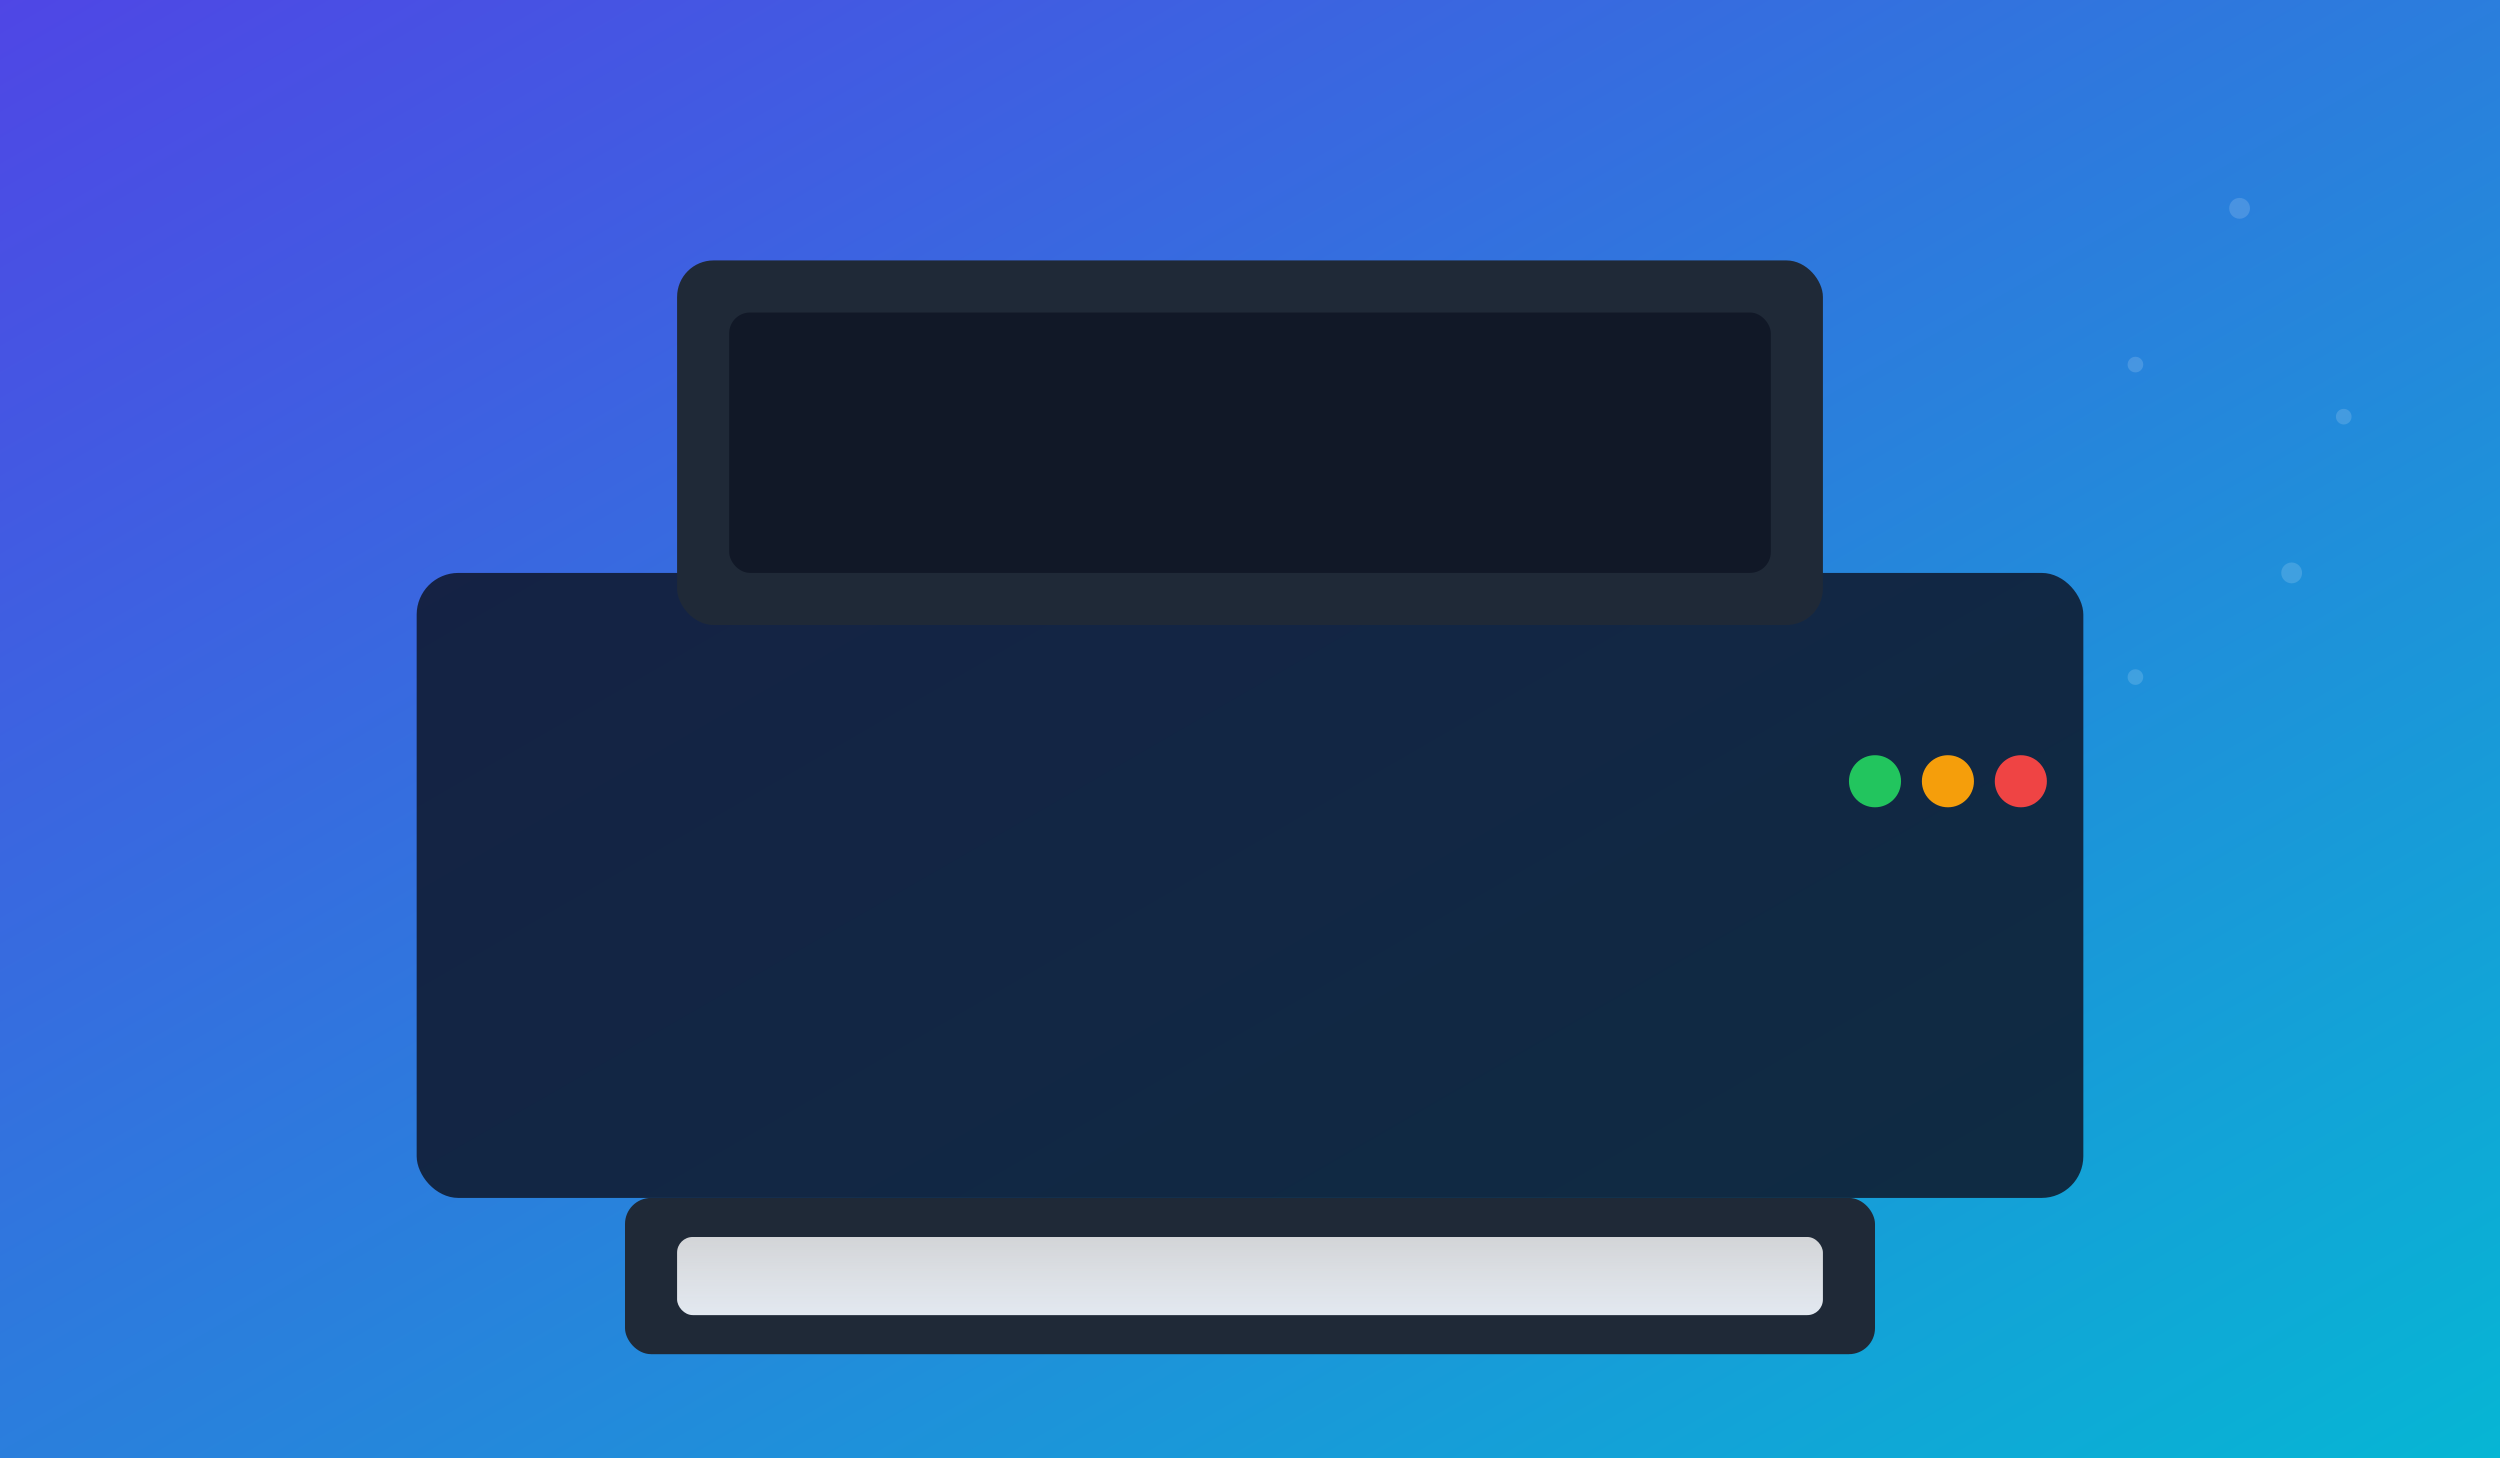
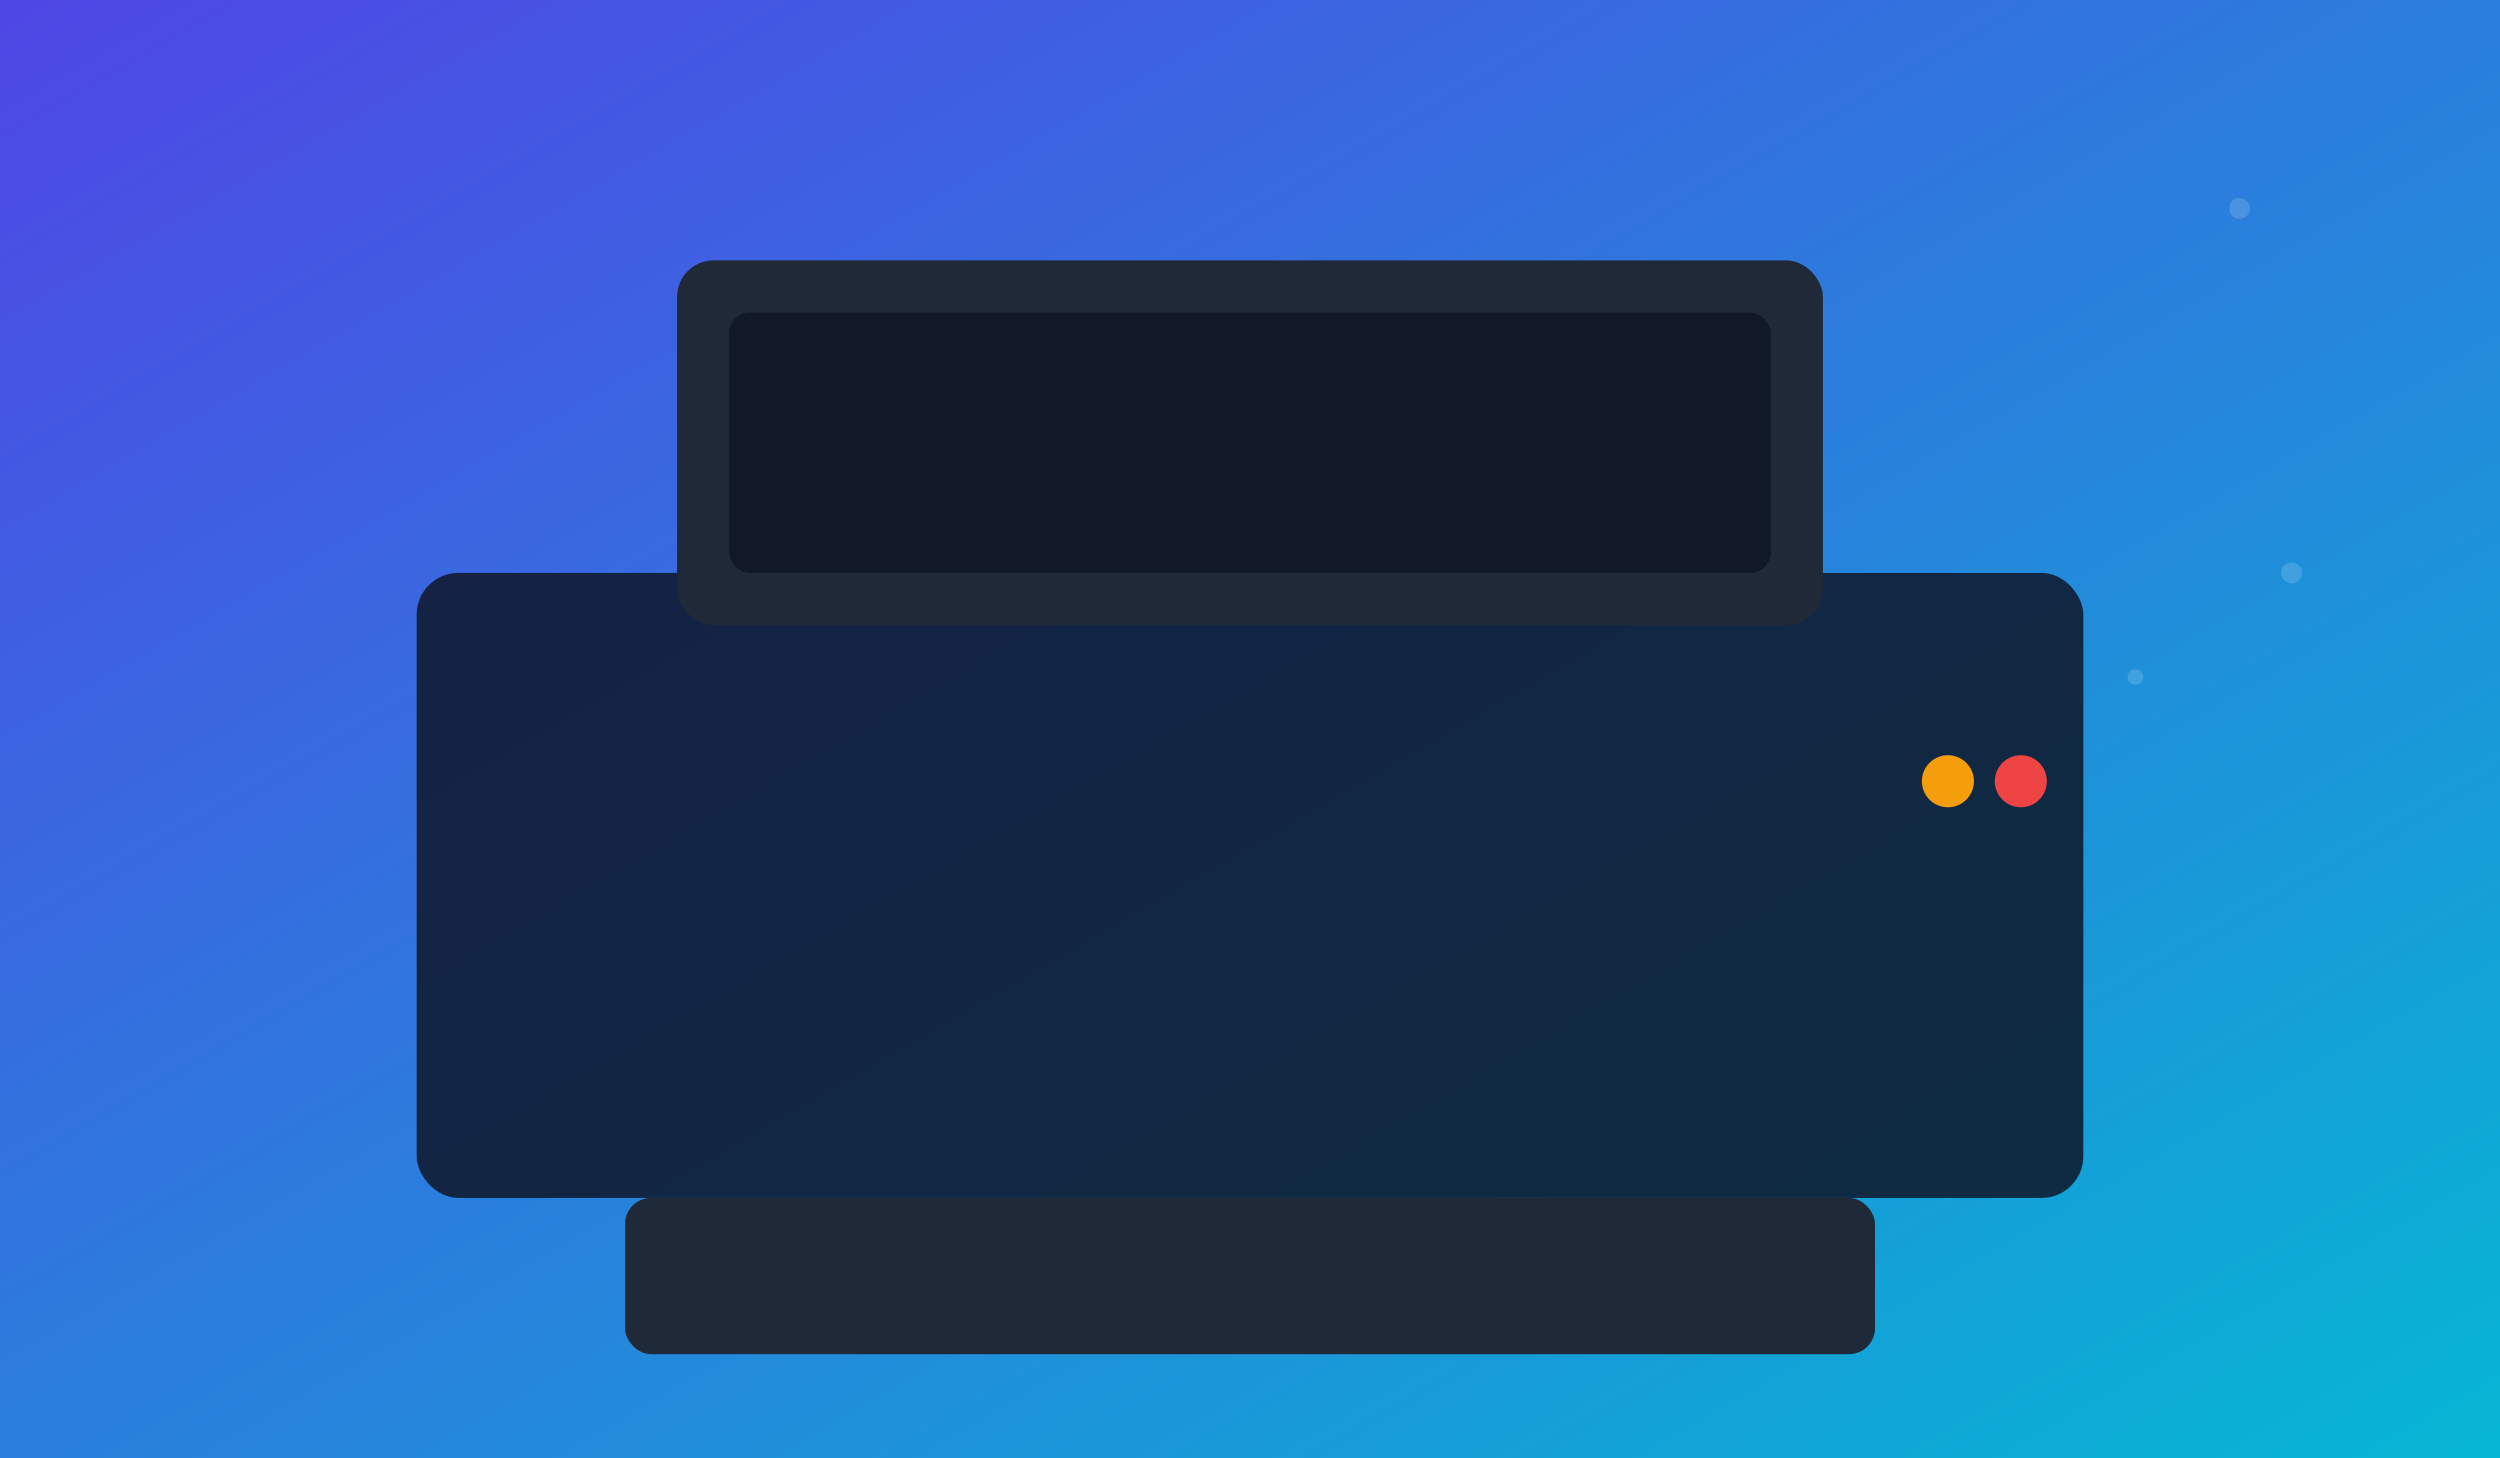
<svg xmlns="http://www.w3.org/2000/svg" viewBox="0 0 960 560" role="img" aria-label="Printer illustration">
  <rect x="0" y="0" width="960" height="560" fill="#333333" stroke="none" />
  <defs>
    <linearGradient id="g1" x1="0" x2="1" y1="0" y2="1">
      <stop offset="0%" stop-color="#4f46e5" />
      <stop offset="100%" stop-color="#06b6d4" />
    </linearGradient>
    <linearGradient id="g2" x1="0" x2="0" y1="0" y2="1">
      <stop offset="0%" stop-color="#ffffff" stop-opacity="0.8" />
      <stop offset="100%" stop-color="#e2e8f0" />
    </linearGradient>
  </defs>
  <rect width="960" height="560" fill="url(#g1)" />
  <g transform="translate(160,100)">
    <rect x="0" y="120" rx="16" ry="16" width="640" height="240" fill="#0f172a" opacity="0.85" />
    <rect x="100" y="0" rx="14" ry="14" width="440" height="140" fill="#1f2937" />
    <rect x="120" y="20" rx="8" ry="8" width="400" height="100" fill="#111827" />
    <rect x="80" y="360" rx="10" ry="10" width="480" height="60" fill="#1f2937" />
-     <rect x="100" y="375" rx="6" ry="6" width="440" height="30" fill="url(#g2)" />
-     <circle cx="560" cy="200" r="10" fill="#22c55e" />
    <circle cx="588" cy="200" r="10" fill="#f59e0b" />
    <circle cx="616" cy="200" r="10" fill="#ef4444" />
  </g>
  <g opacity="0.15">
    <circle cx="860" cy="80" r="4" fill="#fff" />
-     <circle cx="820" cy="140" r="3" fill="#fff" />
-     <circle cx="900" cy="160" r="3" fill="#fff" />
    <circle cx="880" cy="220" r="4" fill="#fff" />
    <circle cx="820" cy="260" r="3" fill="#fff" />
  </g>
</svg>